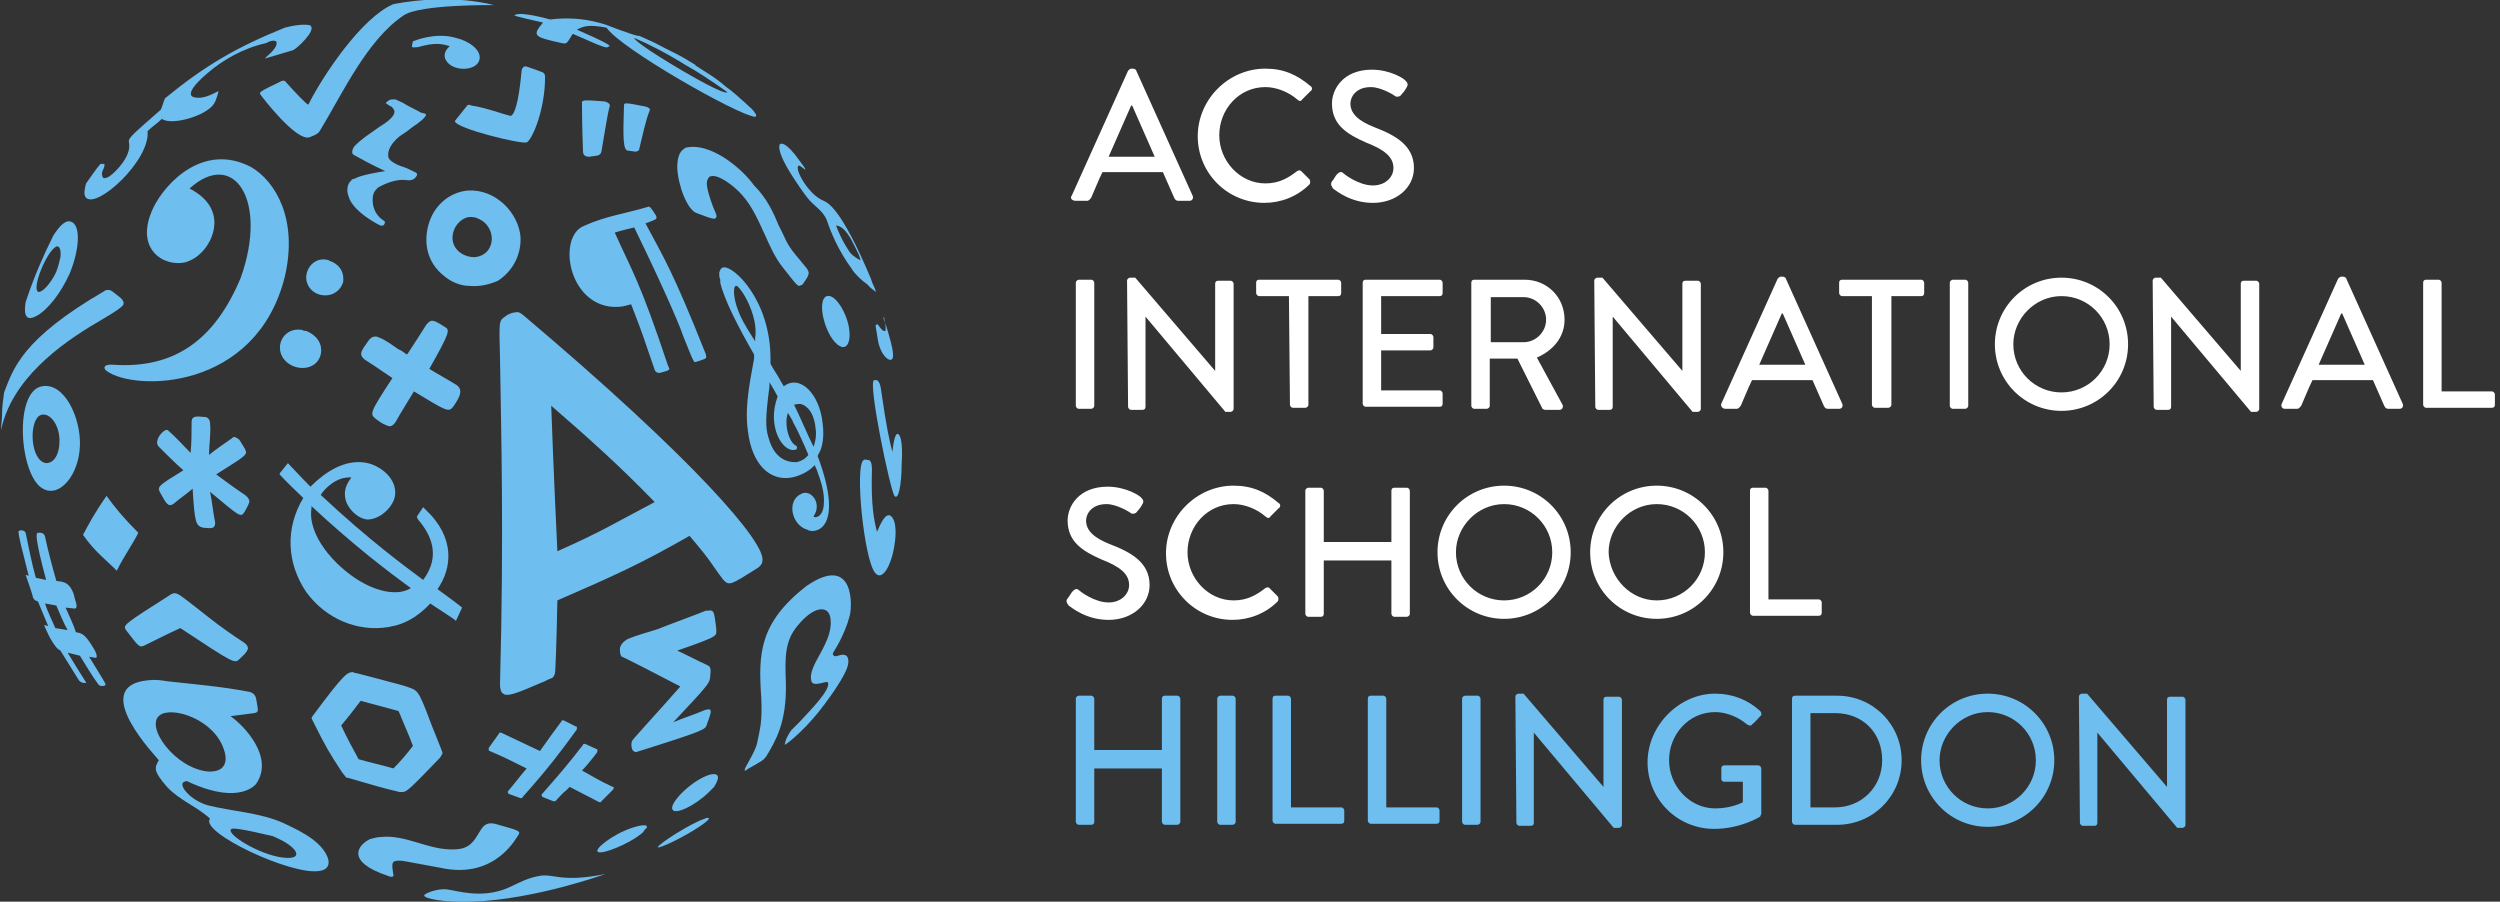
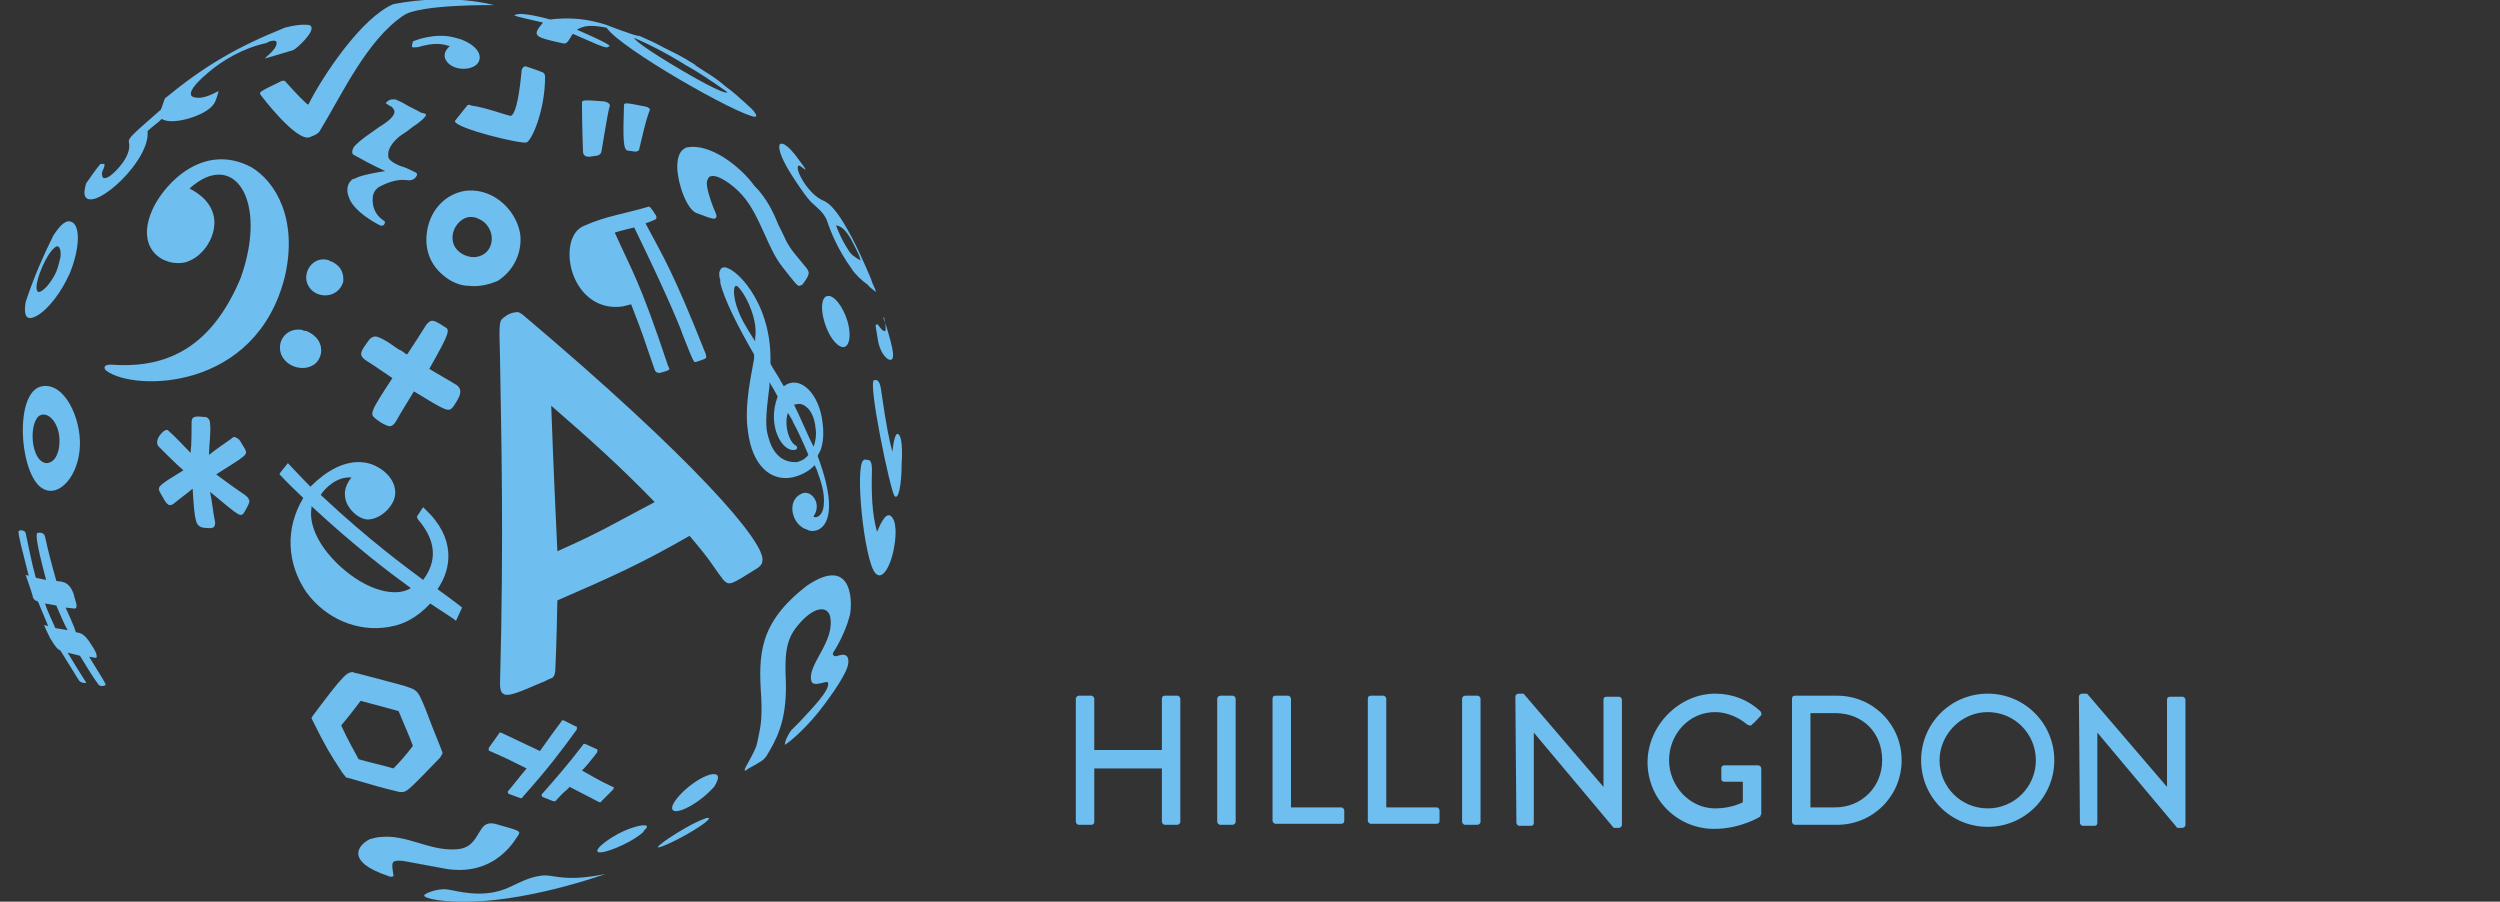
<svg xmlns="http://www.w3.org/2000/svg" xml:space="preserve" id="Layer_1" x="0" y="0" version="1.1" viewBox="0 0 244 88">
  <rect x="0" y="0" width="244" height="88" fill="#333333" stroke="none" />
  <style>.st0{fill:#fff}.st1{fill:#6ebef0}.st2{enable-background:new}</style>
-   <path d="m104.6 19.1 5.5-12.2c.1-.1.2-.2.3-.2h.2c.1 0 .3.1.3.2l5.5 12.2c.1.2 0 .5-.3.5H115c-.2 0-.3-.1-.4-.3l-1.1-2.5h-5.9c-.4.8-.7 1.6-1.1 2.5-.1.1-.2.3-.4.3H105c-.4 0-.6-.3-.4-.5zm8.1-3.8-2.2-5h-.1l-2.2 5h4.5zM123.5 6.7c1.8 0 3.1.6 4.4 1.7.2.1.2.4 0 .5l-.8.8c-.1.2-.3.2-.5 0-.8-.7-2-1.2-3.1-1.2-2.6 0-4.5 2.2-4.5 4.7s2 4.7 4.5 4.7c1.3 0 2.2-.5 3.1-1.2.2-.1.3-.1.4 0l.8.8c.1.1.1.4 0 .5-1.2 1.2-2.8 1.8-4.4 1.8-3.6 0-6.5-2.9-6.5-6.5s3-6.6 6.6-6.6zM130 17.7c.2-.2.3-.5.5-.7s.4-.3.6-.1c.1.1 1.5 1.2 2.9 1.2 1.2 0 2-.8 2-1.7 0-1.1-.9-1.8-2.7-2.5-1.8-.8-3.3-1.7-3.3-3.8 0-1.4 1.1-3.3 3.9-3.3 1.8 0 3.2.9 3.3 1.1.1.1.3.3.1.6-.1.2-.3.5-.5.7-.1.2-.4.3-.6.2-.1-.1-1.4-.9-2.4-.9-1.5 0-2 1-2 1.6 0 1 .8 1.7 2.3 2.3 2.1.8 3.9 1.8 3.9 4 0 1.9-1.7 3.4-4 3.4-2.2 0-3.6-1.2-3.9-1.4-.1-.2-.3-.4-.1-.7zM105 27.6c0-.2.2-.3.3-.3h1.2c.2 0 .3.2.3.3v12c0 .2-.2.3-.3.3h-1.2c-.2 0-.3-.2-.3-.3v-12zM110 27.4c0-.2.2-.3.3-.3h.5l7.8 9.1v-8.5c0-.2.1-.3.3-.3h1.2c.2 0 .3.2.3.3v12.2c0 .2-.2.3-.3.3h-.5l-7.8-9.3v8.8c0 .2-.1.3-.3.3h-1.1c-.2 0-.3-.2-.3-.3l-.1-12.3zM125.8 28.9h-2.9c-.2 0-.3-.2-.3-.3v-1c0-.2.1-.3.3-.3h7.7c.2 0 .3.2.3.3v1c0 .2-.1.3-.3.3h-2.9v10.6c0 .2-.2.3-.3.3h-1.2c-.2 0-.3-.2-.3-.3l-.1-10.6zM133 27.6c0-.2.1-.3.3-.3h7.2c.2 0 .3.2.3.3v1c0 .2-.1.3-.3.3h-5.7v3.7h4.8c.2 0 .3.2.3.3v1c0 .2-.2.3-.3.3h-4.8v3.9h5.7c.2 0 .3.2.3.3v1c0 .2-.1.3-.3.3h-7.2c-.2 0-.3-.2-.3-.3V27.6zM143.6 27.6c0-.2.1-.3.3-.3h4.9c2.2 0 3.9 1.7 3.9 3.9 0 1.7-1.1 3-2.7 3.7l2.5 4.6c.1.2 0 .5-.3.5h-1.4c-.1 0-.3-.1-.3-.2l-2.4-4.8h-2.7v4.6c0 .2-.2.3-.3.3h-1.2c-.2 0-.3-.2-.3-.3v-12zm5.1 5.8c1.2 0 2.2-1 2.2-2.2s-1-2.2-2.2-2.2h-3.2v4.4h3.2zM155.6 27.4c0-.2.2-.3.3-.3h.5l7.8 9.1v-8.5c0-.2.1-.3.3-.3h1.2c.2 0 .3.2.3.3v12.2c0 .2-.2.3-.3.3h-.5l-7.8-9.3v8.8c0 .2-.1.3-.3.3H156c-.2 0-.3-.2-.3-.3l-.1-12.3zM168 39.4l5.5-12.2c.1-.1.2-.2.3-.2h.2c.1 0 .3.1.3.2l5.5 12.2c.1.2 0 .5-.3.5h-1.1c-.2 0-.3-.1-.4-.3l-1.1-2.5H171c-.4.8-.7 1.6-1.1 2.5-.1.1-.2.3-.4.3h-1.1c-.3 0-.5-.3-.4-.5zm8.2-3.8-2.2-5h-.1l-2.2 5h4.5zM182.7 28.9h-2.9c-.2 0-.3-.2-.3-.3v-1c0-.2.1-.3.3-.3h7.7c.2 0 .3.2.3.3v1c0 .2-.1.3-.3.3h-2.9v10.6c0 .2-.2.3-.3.3H183c-.2 0-.3-.2-.3-.3V28.9zM190.3 27.6c0-.2.2-.3.3-.3h1.2c.2 0 .3.2.3.3v12c0 .2-.2.3-.3.3h-1.2c-.2 0-.3-.2-.3-.3v-12zM201.2 27.1c3.6 0 6.5 2.9 6.5 6.5s-2.9 6.5-6.5 6.5-6.5-2.9-6.5-6.5 2.9-6.5 6.5-6.5zm0 11.2c2.6 0 4.7-2.1 4.7-4.7s-2.1-4.7-4.7-4.7-4.7 2.2-4.7 4.7c0 2.6 2.1 4.7 4.7 4.7zM210.1 27.4c0-.2.2-.3.3-.3h.5l7.8 9.1v-8.5c0-.2.1-.3.3-.3h1.2c.2 0 .3.2.3.3v12.2c0 .2-.2.3-.3.3h-.5l-7.8-9.3v8.8c0 .2-.1.3-.3.3h-1.1c-.2 0-.3-.2-.3-.3l-.1-12.3zM222.7 39.4l5.5-12.2c.1-.1.2-.2.3-.2h.2c.1 0 .3.1.3.2l5.5 12.2c.1.2 0 .5-.3.5h-1.1c-.2 0-.3-.1-.4-.3l-1.1-2.5h-5.9c-.4.8-.7 1.6-1.1 2.5-.1.1-.2.3-.4.3H223c-.3 0-.4-.3-.3-.5zm8.1-3.8-2.2-5h-.1l-2.2 5h4.5zM236.5 27.6c0-.2.1-.3.3-.3h1.2c.2 0 .3.2.3.3v10.6h4.9c.2 0 .3.2.3.3v1c0 .2-.1.3-.3.3h-6.4c-.2 0-.3-.2-.3-.3V27.6zM104.2 58.4c.2-.2.3-.5.5-.7s.4-.3.6-.1c.1.1 1.5 1.2 2.9 1.2 1.2 0 2-.8 2-1.7 0-1.1-.9-1.8-2.7-2.5-1.8-.8-3.3-1.7-3.3-3.8 0-1.4 1.1-3.3 3.9-3.3 1.8 0 3.2.9 3.3 1.1.1.1.3.3.1.6-.1.2-.3.5-.5.7-.1.2-.4.3-.6.2-.1-.1-1.4-.9-2.4-.9-1.5 0-2 1-2 1.6 0 1 .8 1.7 2.3 2.3 2.1.8 3.9 1.8 3.9 4 0 1.9-1.7 3.4-4 3.4-2.2 0-3.6-1.2-3.9-1.4-.2-.3-.3-.4-.1-.7zM120.4 47.4c1.8 0 3.1.6 4.4 1.7.2.1.2.4 0 .5l-.8.8c-.1.2-.3.2-.5 0-.8-.7-2-1.2-3.1-1.2-2.6 0-4.5 2.2-4.5 4.7s2 4.7 4.5 4.7c1.3 0 2.2-.5 3.1-1.2.2-.1.3-.1.4 0l.8.8c.1.1.1.4 0 .5-1.2 1.2-2.8 1.8-4.4 1.8-3.6 0-6.5-2.9-6.5-6.5s3-6.6 6.6-6.6zM127.4 47.9c0-.2.2-.3.3-.3h1.2c.2 0 .3.2.3.3v5h6.6v-5c0-.2.1-.3.3-.3h1.2c.2 0 .3.2.3.3v12c0 .2-.2.3-.3.3h-1.2c-.2 0-.3-.2-.3-.3v-5.2h-6.6v5.2c0 .2-.1.3-.3.3h-1.2c-.2 0-.3-.2-.3-.3v-12zM146.8 47.4c3.6 0 6.5 2.9 6.5 6.5s-2.9 6.5-6.5 6.5-6.5-2.9-6.5-6.5 2.9-6.5 6.5-6.5zm0 11.2c2.6 0 4.7-2.1 4.7-4.7s-2.1-4.7-4.7-4.7-4.7 2.2-4.7 4.7c0 2.6 2.1 4.7 4.7 4.7zM161.7 47.4c3.6 0 6.5 2.9 6.5 6.5s-2.9 6.5-6.5 6.5-6.5-2.9-6.5-6.5 2.9-6.5 6.5-6.5zm0 11.2c2.6 0 4.7-2.1 4.7-4.7s-2.1-4.7-4.7-4.7-4.7 2.2-4.7 4.7c.1 2.6 2.2 4.7 4.7 4.7zM170.8 47.9c0-.2.1-.3.3-.3h1.2c.2 0 .3.2.3.3v10.6h4.9c.2 0 .3.2.3.3v1c0 .2-.1.3-.3.3h-6.4c-.2 0-.3-.2-.3-.3V47.9z" class="st0" />
  <path d="M105 68.2c0-.2.2-.3.3-.3h1.2c.2 0 .3.2.3.3v5h6.6v-5c0-.2.1-.3.3-.3h1.2c.2 0 .3.2.3.3v12c0 .2-.2.3-.3.3h-1.2c-.2 0-.3-.2-.3-.3V75h-6.6v5.2c0 .2-.1.3-.3.3h-1.2c-.2 0-.3-.2-.3-.3v-12zM118.8 68.2c0-.2.2-.3.3-.3h1.2c.2 0 .3.2.3.3v12c0 .2-.2.3-.3.3h-1.2c-.2 0-.3-.2-.3-.3v-12zM124.2 68.2c0-.2.1-.3.3-.3h1.2c.2 0 .3.2.3.3v10.6h4.9c.2 0 .3.2.3.3v1c0 .2-.1.3-.3.3h-6.4c-.2 0-.3-.2-.3-.3V68.2zM133.5 68.2c0-.2.1-.3.3-.3h1.2c.2 0 .3.2.3.3v10.6h4.9c.2 0 .3.2.3.3v1c0 .2-.1.3-.3.3h-6.4c-.2 0-.3-.2-.3-.3V68.2zM142.7 68.2c0-.2.2-.3.3-.3h1.2c.2 0 .3.2.3.3v12c0 .2-.2.3-.3.3H143c-.2 0-.3-.2-.3-.3v-12zM147.9 68c0-.2.2-.3.3-.3h.5l7.8 9.1v-8.5c0-.2.1-.3.3-.3h1.2c.2 0 .3.2.3.3v12.2c0 .2-.2.3-.3.3h-.5l-7.8-9.3v8.8c0 .2-.1.3-.3.3h-1.1c-.2 0-.3-.2-.3-.3l-.1-12.3zM167.4 67.7c1.7 0 3.2.6 4.4 1.7.1.1.2.4 0 .5-.3.3-.5.6-.8.8-.1.2-.3.1-.5 0-.8-.7-2-1.2-3.1-1.2-2.6 0-4.5 2.2-4.5 4.7s2 4.7 4.5 4.7c1.5 0 2.5-.5 2.7-.6v-2h-1.8c-.2 0-.3-.1-.3-.3v-1c0-.2.1-.3.3-.3h3.3c.2 0 .3.2.3.3v4.4c0 .1-.1.2-.1.3 0 0-1.9 1.2-4.5 1.2-3.6 0-6.5-2.9-6.5-6.5s3.1-6.7 6.6-6.7zM174.9 68.2c0-.2.1-.3.3-.3h4.1c3.5 0 6.3 2.8 6.3 6.3s-2.8 6.3-6.3 6.3h-4.1c-.2 0-.3-.2-.3-.3v-12zm4.2 10.6c2.6 0 4.6-2 4.6-4.6 0-2.7-1.9-4.6-4.6-4.6h-2.4v9.2h2.4zM194 67.7c3.6 0 6.5 2.9 6.5 6.5s-2.9 6.5-6.5 6.5-6.5-2.9-6.5-6.5 2.9-6.5 6.5-6.5zm0 11.2c2.6 0 4.7-2.1 4.7-4.7s-2.1-4.7-4.7-4.7-4.7 2.2-4.7 4.7c0 2.6 2.1 4.7 4.7 4.7zM202.9 68c0-.2.2-.3.3-.3h.5l7.8 9.1v-8.5c0-.2.1-.3.3-.3h1.2c.2 0 .3.2.3.3v12.2c0 .2-.2.3-.3.3h-.5l-7.8-9.3v8.8c0 .2-.1.3-.3.3h-1.1c-.2 0-.3-.2-.3-.3l-.1-12.3zM58.5 78.3c.1 0 .2 0 .2-.1l1.1-1.1s.1-.1.1-.2 0-.1-.1-.1c-1.3-.6-1.9-1-3-1.6.4-.4.8-.9 1.2-1.4l.3-.4v-.2c0-.1 0-.1-.1-.1l-1.1-.5c-.1 0-.2 0-.2.1-1.7 2.2-2.6 3.2-4 4.8 0 0-.1.1 0 .2 0 .1.1.1.1.1l1 .4h.2c.3-.3.7-.8 1.1-1.1l.3-.3M55 70.3c-.1 0-.2 0-.2.1-.6.8-1.4 1.9-2.1 2.9-1.7-.8-1.7-.8-3.8-1.8-.1 0-.2 0-.2.1l-1 1.4v.2c0 .1.1.1.1.1 1.4.6 2.2 1 3.6 1.7-.6.7-1.2 1.5-1.8 2.2 0 0-.1.1 0 .2 0 .1.1.1.1.1l1.1.4h.1s.1 0 .1-.1c2.5-2.8 3.7-4.4 5.3-6.6V71c0-.1 0-.1-.1-.1l-1.2-.6zm13.8 9.6c-1.3.4-4.6 2.5-4.6 2.8.2.1 2.1-.8 3.4-1.6 1-.6 1.5-1 1.6-1.2 0-.1-.3-.1-.4 0zm-6.4.7c-1.9.4-4 1.9-4.1 2.4-.1.6 2.3-.3 3.7-1.2.4-.3.8-.5.9-.8.3-.2.5-.6-.5-.4zm-9.8 4.9c-1.1.2-1.6.5-2.9 1.1-2.6 1.2-5.2.3-6.1.2-.9-.1-2.2.4-2.2.6 0 .3 1.9.7 4.7.6 6.1-.2 13-2.7 13-2.7-4.4.9-5.1-.1-6.5.2zm-2-4c.2-.4.2-.4-2.3-1.1-.9-.2-1.2.3-1.5.8-.5.8-.9 1.7-2.5 1.7-2.5.1-4.7-1.5-7.2-1.2-.3 0-.6.1-1 .2-1.2.6-2.4 2.2 1.8 3.6.2.1.4.1.5 0v-.1c-.2-1.2-.2-1.4.6-1.4.3 0 .2 0 4 .7 5.5 1.2 7.5-3.2 7.6-3.2zm18.7-5.9c-1.7.5-3.8 2.6-3.7 3.3.1.8 2.3-.3 3.6-1.6l.5-.5c.1-.2 1-1.5-.4-1.2zM14.4 12.8c.4-.4 1-.8 1.4-1.2.9.7 4.4-.3 5.1-1.5.2-.3.5-1.3.4-1.2-.6.3-1.5.8-2.3.6-.7-.1-.5-.9 1.3-2.4 1.4-1.2 3.4-2.4 5.7-2.9.3-.2 1-.4 1 0 0 .7-1.3 1.5-1.1 1.5l2.7-.8c.3-.1 2.3-1.9 1.7-2.4-.1-.1-1-.2-2.5.2-4.7 1.9-7.8 3.7-11.7 6.9-.1.2-.3.9-.4 1.1-3.2 2.8-3.2 2.8-3.1 3.3.2 1.2-1.2 2.7-1.9 3.2-.5.3-.7.2-.7 0-.2-.4.2-.7.2-1.1 0-.1 0-.1-.1-.1H9.8c-.5.6-.9 1.2-1.4 1.9-.1.4-.3 1.1 0 1.4 1.1 1.1 6.3-3.7 6-6.5zM79.8 44.5l.3-.6c.2-.6.4-1.5.1-3.2-.5-2.6-2.3-4.1-3.7-3l-.3-.5c-.3-.6-.7-1.1-1-1.7V35c0-5.7-3.6-9.1-4.6-8.9-.1 0-.3.1-.4.5v.2c0 .1 0 .3.1.5V27.6c.4 1.7 1.8 4.4 3.3 7v.4c-.2 1.3-1 4.5-.6 7.1.4 3.3 2.2 4.9 4.3 4.5 1-.2 1.9-.8 2.2-1.2.1.1.1.3.2.4.5 1.4.8 2.3.7 3.5-.1 1.2-.9 1.3-1 1.1.9-1.3-.3-2.7-1.2-2.2-1.5.7-.9 3.1.6 3.5.5.4 3.8.3 1-7.2zM73.7 33v.3c-.1-.1-.1-.2-.2-.3-.8-1.3-1.2-1.9-1.6-3.1-.3-.9-.4-2.1 0-2 .2.1.7.7 1.2 1.8.7 1.6.7 2.7.6 3.3zm4.1 12.1c-.3 0-2.1.2-2.8-2.4-.3-1-.3-1.9.1-5v-.4c.3.5.6 1 .8 1.4-1.1 2.9.5 5.5 1.7 5.2.1 0 .2-.1.2-.2s-.1-.2-.1-.2c-.7-.3-1.2-2.1-.8-3.2.3.5.5.8.5.9.4.7 1 2 1.5 3.2-.4.5-.8.6-1.1.7zm1.7-1.8-.1.3c-.6-1.2-1.3-2.9-1.9-4.1.5-.1.8-.2 1.4.4.1.1.6.7.7 1.9.1.7 0 1.1-.1 1.5zM50.8 23.1c-.2-2.3-2.4-4.7-5.2-4.5-1.8.2-3.3 1.5-3.8 3.4s0 3.7 1.5 4.9c.7.6 1.6 1 2.5 1 .9.1 1.9-.1 2.8-.5 1.4-.9 2.3-2.5 2.2-4.3zm-2.8.2c0 .8-.5 1.7-1.7 1.8-.9 0-1.7-.5-2-1.2s-.1-1.6.5-2.2c.4-.4.9-.6 1.4-.5.2 0 .4.1.6.2.7.3 1.2 1.1 1.2 1.9zM57.5 15.3l.7-.1s.4 0 .5-.4c.1-.5.6-3.8.8-4.4.1-.2-.1-.4-.5-.5-2.3-.2-2.2-.1-2.2.2 0 2 .1 4.7.1 4.7 0 .2.1.5.6.5zM62 14.8s.4 0 .4-.3c.3-1.2.6-2.7 1-3.7.1-.1 0-.3-.4-.4-2-.4-2.1-.4-2.1-.1-.1 3.1-.1 4.4.4 4.4l.7.1zM45.6 10.3c-.1.1-1.1 1.4-1.2 1.5-.1.7 6.5 2.3 7 2.1.5-.2 1.8-3.1 1.8-6.4 0-.1 0-.4-.4-.5-.2-.1-1.4-.5-1.4-.5-.2-.1-.5.1-.5.5-.3 3.2-.7 4.1-1 4.3-.1.1-2.4-.8-3.9-1-.2-.1-.3-.1-.4 0zM23.9 49.9c.1-.2.3-.5.4-.8.1-.2 0-.5-.4-.8-.9-.6-2-1.4-2.8-2 3-1.9 3.1-1.9 2.8-2.5-.5-.8-.5-.9-.7-1-.3-.2-.4-.2-.6 0-.7.5-1.6 1.1-2.2 1.6 0-1 .2-2.1.1-3.1 0-.3-.2-.6-.5-.6-.9-.1-1.3-.1-1.3.5 0 .9 0 2.1-.1 3-.7-.7-1.4-1.5-2.2-2.2-.3-.3-1.5 1-.9 1.6.7.7 1.7 1.7 2.4 2.3-2.6 1.6-2.6 1.6-2.2 2.3.5.9.7 1.3 1.2 1 .6-.5 1.3-1 1.9-1.5.2 3.3.3 3.6 1 3.8.9.1 1.2.1 1.2-.5-.2-.9-.3-2.1-.5-3 2.9 2.4 3 2.6 3.4 1.9zM43.4 31.9c-1.1-.7-1.3-.8-1.8-.2-.5.8-1.2 1.9-1.8 2.8l-.1.1c-.3-.2-.5-.4-.8-.5-.6-.4-1.2-.9-2-1.2-.2-.1-.6-.1-.9.3-.8 1.1-1 1.4-.4 1.9.8.5 1.8 1.2 2.7 1.8-2.3 3.5-2.2 3.5-1.6 4 .4.3.7.5 1 .6.4.2.6.1.9-.3.5-.9 1.2-2 1.8-3 3.3 2 3.4 2.1 3.9 1.4.6-.9.9-1.5.3-2-.8-.5-1.9-1.1-2.7-1.6 2.1-3.7 2-3.8 1.5-4.1zM43.9 6.3c.9.7 2.7.5 2.9-.5.2-.9-1-1.8-2.3-2.1-2-.6-4.1.3-4.1.3-.1 0-.1 0-.2.5 0 .2.3.1.6.1 1.7-.5 2.4-.3 3.1-.1-.9.8-.4 1.5 0 1.8zM34.3 17.6c-.4.3-.5 1-.3 1.5.4 1.6 3.1 2.9 3.1 2.9s.3.1.4-.1c.2-.3-.1-.4-.1-.4-1.3-.9-1-2.3-1-2.4.1-.4.2-.5.5-.8 1.8-1 2.7-.7 3-.7s.6-.1.8-.5c0-.2 0-.2-.2-.3-.2-.1-.8-.4-1.1-.5-.4-.1-.8-.3-1.1-.5-.3-.2-.4-.4-.4-.5 0-.2-.2-.9 1.1-2l.3-.2c.5-.3.9-.7 1.4-1l.5-.4c.3-.3.5-.5.3-.6-.3-.1-.4-.1-.4-.1-.5-.3-1-.5-1.5-.8-.3-.2-.6-.3-1-.5H38.3c-.3 0-.5.2-.6.3-.1.1 0 .1 0 .1s.4.3.5.3c.1.1.3.3.3.5 0 .4-.5.9-1.5 1.5l-.7.5c-.9.6-1.6 1.2-1.8 1.5-.2.4-.1.5-.1.6l.1.1c.9.5 1.6.9 3.1 1.6-.7.1-2.4.4-2.9.7-.3.1-.4.1-.4.2zM78.7 57.2c-4.6 3.6-4.7 6.6-4.4 10.9.1 2.4-.1 2.9-.4 4.4-.2 1-1.4 2.6-1.2 2.7.1 0 .2 0 .2-.1 1.6-.9 1.6-.9 1.9-1.3.9-1.5 2-3.3 1.9-7.2-.1-2.5-.1-4.1 1.2-5.6 1.5-1.8 2.8-1.9 3.1-.9.6 2.5-2.3 4.8-1.8 6.4.2.6 1.5-.1 1.6.1.3.7-1.6 2.6-2.8 3.9l-.8.8c-.6.9-.6 1.3-.6 1.4.5-.3 2.3-1.8 3.9-4 1.5-2 2.1-3.2 2.2-3.6.1-.2.2-.9-.1-1.1-.4-.3-1 .2-1.2 0-.3-.2 0-.3.6-1.5.3-.6.7-1.5.9-2.3.3-.8.6-6.3-4.2-3zM87.7 42.4c-.3-.3-.5.7-.6 1.7-.3-1.1-.6-2.5-1.1-6-.1-.8-.3-.9-.4-1h-.3c-.6.3 1.6 10.8 2 11.3s.7-1.2.7-3.1c.1-1.5 0-2.7-.3-2.9zM85.6 51.9c-.3-1.1-.6-2.6-.5-6 0-.3 0-.9-.3-1-.2 0-.4-.1-.5 0-.9.4 0 9.6 1.1 11 .7.9 1.6-.7 1.9-2.7.2-1.2.1-2.1-.1-2.5-.6-1.2-1.3.5-1.6 1.2zM66.6 32.6c1.2 3 1.1 2.8 1.4 2.7.9-.3 1-.3.9-.6v-.1c-3.3-8.3-4.1-9.4-5.9-12.8 0 0 .6-.2 1-.4.1-.1.1-.2 0-.4-.5-.8-.6-.9-.8-.8-2 .6-4.1.9-6.1 1.8-.8.3-1.1.9-1.3 1.4-.9 2.8 1.1 7.1 5 6.5l.8-.2c1.5 3.9.9 2.4 2.3 6.4.1.3.4.3.5.3 1.1-.3 1-.3.8-.7-2.8-8.4-3.5-9.2-5.2-13 .6-.2 1.9-.5 1.9-.5 3.6 7.4 4.7 10.3 4.7 10.4zM45.1 59.3s-.2-.2-2.4-1.8c1.4-2 1.8-5-1.2-7.8l-.2-.2-.6.9v.1l.1.2c1.2 1.4 2.3 3.5.5 5.9-1.6-1.2-5.2-3.8-10-8.3.4-.6 1.5-1.8 3-1.7-.8 1-.7 1.8-.5 2.4.4 1 1.4 1.7 2.1 1.7.9 0 1.9-.7 2.4-1.6.5-.9.3-1.9-.4-2.7-.1-.1-1.1-1.3-2.9-1.3-1.5 0-3.1.8-4.7 2.4-.8-.8-2.2-2.3-2.2-2.3l-.8 1v.1s.4.5 2.3 2.3c-1.8 3-1.6 6.4.3 9.2 1.9 2.6 5 3.9 8 3.4.2 0 .3-.1.5-.1.9-.2 2.2-.7 3.6-2.2.4.3 2.5 1.6 2.5 1.7l.6-1.3c0 .1 0 0 0 0zm-10-2.6c-2.5-1.5-5.1-4.5-4.7-7.1v-.2c4.2 3.9 7.5 6.4 9.7 8-1.1.7-3 .5-5-.7zM6.6 21.6c-.3.1-.7.3-1.4 1.4-1 2-1.9 4.1-2.6 6.2l-.1.3c-.3 1.9.5 1.7 1.3 1.2.9-.6 2.1-2 3-4 1-2.4 1.2-5.2-.2-5.1zm-.7 3.5c-.1.4-.2.9-.4 1.4-.3.7-1.1 1.9-1.7 2-.8-.1.6-3.6 1.5-4.3.4-.4.7 0 .6.9zM4.1 37.7c-2.8.5-2.2 8.8.1 10 1.6.9 3.5-1.3 3.6-4.2.1-2.7-1.5-6.2-3.7-5.8zm1.7 5.5c0 .7-.3 2-1.3 2-1.5-.2-1.7-3.8-.7-4.6.9-.6 2.1.8 2 2.6z" class="st1" />
-   <path d="M9.6 31.4c2.2-1.3 2.2-1.4 2.4-1.6.2-.3-.1-.6-.2-.7-1-.8-1-.8-1.2-.8s-.3 0-.4.1C2.1 33.1 1.3 36 .4 38.3c-.1.7-.2 1.4-.2 2.2 0 .5-.1 1-.1 1.5 1-4.9 5.7-8.4 9.5-10.6zM31.9 83.5c-.8-1.7-3.3-2.7-4.3-3.2-2.3-1-4.9-1.1-7.3-1.7-1.8-.5-3-2.1-2.3-2.3.2-.1.2-.1.6.1 4.9 2.2 6.4.1 6.4.1 1.8-2.6-1.2-5.7-2.5-6.6.7-.1 1.6-.2 2.3-.3.5-.1.4-.2.2-1.4-.1-.6-.7-.7-.8-.7-2.6-.5-5.1-.7-7.8-1-.7-.1-1.1-.2-2-.1-5.9.6 1.1 7.7 1.1 7.8-.4.7-.6 1 .8 2.6 1.2 1.3 2.9 1.9 4.2 3.1-1.1 1.3 8 5.6 10.7 5.1.8-.1 1.1-.7.7-1.5zM15.6 69.8c1.2-.9 5.4.4 6.3 3.5.2.6.4 2.1-1.6 2-3.2-.3-6.2-4.4-4.7-5.5zm12 13.9c-2.4-.3-5.7-2.4-5-2.8.4-.2 3.9.7 4 .7.5.2 1.6.7 2.1 1.3.2.2.7 1-1.1.8zM14.1 63c1-.5 2.4-1.2 3.5-1.7 5.3 3.5 5.3 3.5 5.8 3 .3-.3.7-.6.8-1 0-.1 0-.3-.4-.6-1.1-.7-2.5-1.7-3.5-2.5-2.8-2.2-2.8-2.2-3.2-2.3-.2 0-.2 0-.4.1-4.7 3-4.7 3-4.4 3.5 1.3 1.7 1.3 1.7 1.8 1.5zM69.1 59.6h-.2c-1.5.6-3.2 1.2-4.7 1.8-.9.3-2.1.6-3 1-.3.2-.7.5-.7 1 0 0 0 .6.2.7.1 0 3.8 1.9 5.7 2.9-2.1 2.4-4.7 5.2-4.7 5.3-.1.1-.2 1.1.4 1.1 7-2.2 6.7-2.2 6.9-2.7 0-.1.1-.3.1-.3.4-1.1.4-1.3-.3-1.1-.9.4-2.2.8-3.1 1.2 3.4-3.6 3.5-3.8 3.6-4.3.1-1 .1-1.1-.3-1.3-.9-.4-2-1-2.9-1.4 4.3-1.5 3.8-1.4 3.8-2.2-.2-1.6-.2-1.8-.8-1.7z" class="st1" />
  <g class="st2">
    <g class="st2">
-       <path d="M11.4 55.7c-1.2-1.2-2.1-1.8-3.3-3.5.6-1.1 1.1-2.1 2.3-3.8.8 1.1 1.6 2.1 3.1 3.6-.6 1.2-1.3 2.1-2.1 3.7" class="st1" />
-     </g>
+       </g>
  </g>
  <path d="M42.1 70.7c-.3-.8-.7-1.9-1.1-2.7-.1-.2-.3-.6-.8-.8-1-.4-2.1-.6-3.1-.9-.8-.2-1.5-.4-2.3-.6-.1 0-.2 0-.3-.1-.6 0-.8 0-4 4.3l-.1.2.1.2c1.4 2.8 1.6 3.1 2.9 5.1l.4.5h.1c2.8.8 3 .9 5.1 1.4H39.3c.4 0 .8-.4 3.6-3.3.1-.1.2-.3.3-.5-.1-.3-.1-.3-1.1-2.8zM38.4 75c-1-.3-2.4-.6-3.4-.9-.5-.9-1.2-2.2-1.7-3.3.6-.7 1.3-1.6 1.9-2.4 1.1.3 2.6.7 3.7 1 .4 1 1 2.3 1.4 3.4-.6.8-1.3 1.6-1.9 2.2zM67 14.4s-.1 0-.2.1c-.5.3-.7.9-.7 1.9.1 1.8 1 4.1 1.9 4.4 1.8.7 1.8.6 1.9.4.1-.1 0-.3-.3-1-.3-.8-.7-2-.6-2.5.1-.3.2-.5.4-.5.7-.2 2.2.9 3 1.8 1 1.1 1.6 2.5 2.2 3.8.5 1.1 1 2.3 1.8 3.3 1.1 1.4 1.4 1.8 1.6 1.8.1 0 .2-.1.3-.1.8-1.1.8-1.2.2-1.9-1.5-1.8-1.5-1.8-2.2-3.3L76 22c-.5-1.2-1.1-2.6-2.4-3.9-1.3-1.8-4.3-4.2-6.6-3.7zM80.7 28.9c-1.1.4-.1 4.2 1.3 4.9.8.4 1.2-.8.7-2.5-.4-1.3-1.3-2.6-2-2.4zM32.3 25.5c-.1 0-.1 0-.2-.1-1.6-.5-2.7 1.3-2 2.5.7 1.3 2.9 1.3 3.4-.4 0-.2.2-1.4-1.2-2zM29.5 32.2c-1.7-.3-2.7 1.4-1.9 2.7.9 1.4 3.3 1.4 3.7-.3.1-.4.2-1.6-1.4-2.3-.1 0-.3 0-.4-.1zM27.8 27c1.3-5.6-.9-9.3-3.3-10.7-4.6-2.4-8.3 1.5-9.5 3.9-2 4.1 1 5.9 3.1 5.4.3-.1.9-.3 1.5-.9 1.3-1.2 2.6-4.4-1.1-6.3 4.3-3.9 7.7 1.1 5 8.7-2.5 6-6.4 8.9-12.4 8.5-1.1-.1-1 .4-.7.6 2.7 2 14.6 2 17.4-9.2zM8.7 64.1l.6.1c.1 0 .2 0 .1-.4-.1-.2-.1-.3-.5-.9-.7-1.1-1-1.1-1.5-1.2-.2-.7-.7-1.7-1-2.4l.9.1c.4-.1 0-.8-.1-1.4-.5-1.4-1.3-1.2-1.7-1.3-.4-1.4-.8-2.9-1.1-4.3-.1-.5-.6-.4-.7-.4-.2 0-.3.5.8 4.6l-1-.2c-.4-1.4-.7-3-1-4.4-.1-.3-.7-.3-.7-.1s.2 1.2.5 2.3l.5 2-.3-.1s.5 1.4.7 2.1v.1c.2.3.2.3.5.4.3.7.7 1.7 1 2.4l-.4-.1s.1.3.6 1.3c.6 1 .7 1 1 1.2.5.8 1.3 2.1 1.8 2.9.2.3.8.3.7.2-.4-.6-1-1.6-1.8-2.9l1.2.3c.5.8 1.2 2 1.8 2.8.2.3.8.1.7 0 0-.1-.3-.6-1.6-2.7zm-3.3-2.8c-.3-.7-.8-1.7-1-2.4l1.1.2c.3.7.7 1.7 1.1 2.4l-1.2-.2zM86.3 31.1c.1.3.2 1.1.1 1.2-.2.1-.5-.3-.7-.6 0 0 0-.1-.2 0-.1.1 0 .2.2 1.6.3 1.5 1.2 2.1 1.4 1.7.2-.3-.1-1.5-.4-2.5-.1-.4-.3-1-.5-1.5.1 0 .1-.1.1.1zM85.5 28.5c-.1-.4-.3-.7-.4-1l-.1-.3c-2.9-6.9-4.2-7.4-4.6-7.6-1.5-.6-2.8-3-2.5-3.4.1-.1.2 0 .6.3 0 0 .1.1.1 0-.1-.2-.1-.2-1-1.4-1.2-1.5-1.5-1-1.5-1-.2.5.3 1.7 1.5 3.5.2.3.8 1.2 1.2 1.7.6.8 1.5 1.2 1.9 2.2.4 1.2 1.1 2.9 2.4 4.7.3.5.9 1.1 1.6 1.6.2.3.7.6.8.7 0 .1 0 0 0 0zm-2.3-3.6c-.1-.1-.3-.3-.4-.5 0 0-.7-1-1.2-2.4.9.1 1.5 1.4 1.9 2.2.2.4.4.8.5 1.2-.3-.1-.5-.3-.8-.5zM73.8 11.2c-.2-.3-.2-.4-.9-1l-.1-.1c-.8-.7-1.2-1.1-1.9-1.6-1.3-1.1-1.8-1.3-3-2.1l-.1-.1h.1-.1l.2.1c-.2-.1-.3-.2-.5-.3.1.1.2.1.3.2l-.1-.1.1.1c-1.1-.7-1.5-.9-2.5-1.4l-.6-.3c-.9-.5-1.4-.7-2.3-1.1h-.1c-.6-.1-1.5-.5-1.6-.5 0 0-1.1-.4-1.6-.6l-.7-.2c-1.5-.4-3.1-.5-4.7-.3 0 0-1.4-.4-2.4-.5-.6-.1-1 0-1.1.1.1.1 1.9.5 2.8.7-1.1 1.3-.9 1.4 1.8 2 .5.1.5.1 1.1-.9.7.3 1.6.7 2.3 1 .5.2 1 .4 1.1.3l.2-.1c.1-.2-3.2-1.6-3.2-1.6.7-.4 1.3-.5 2.9-.2 1.3 2 12.9 8.6 14.5 8.7.1 0 .1-.1.1-.2zM71 9c-.3.3-3.7-1.7-4.4-2.1-3.4-2-4.7-3-4.7-3.2 1.4.6 3 1.4 5.1 2.7C68.1 7 69.6 8 71 9c.1 0 .1 0 0 0zM27.8 7.9s-.2-.1-.5.1c-1.9.9-2 1-1.9 1.2.2.3 3.5 4.6 4.8 4.2.5-.2.8-.3 1-.6 2.2-3.6 4.6-8.9 8.2-11.3 1.6-1.1 8.8-1 8.8-1s-4-1.2-9.8-.1c-3.1 1.3-6.9 7-8.3 9.8-.1.1-1.4-1.3-2.3-2.3zM51 30.7c-.3-.2-.4-.3-.8-.2-.2 0-.7.2-.9.4-.6.4-.6.4-.5 4 .1 6.9.4 17.1 0 31.9 0 .4.1.8.3.9.1 0 .1.1.2.1.5.1 1.3-.2 3.6-1.2.1 0 .6-.3.9-.4.1 0 .4-.2.4-.9.1-1.6.2-6.7.2-6.7 5.5-2.4 8-3.5 12.9-6.3 2.3 2.7 2 2.6 3.3 4.3.6.6.7.5 3.4-1.2.1-.1.4-.3.4-.6.5-1.7-6.7-10-23.4-24.1zm3.4 23.1s-.4-8.3-.6-14.2c3.8 3.3 6.6 5.8 10.1 9.4-4.2 2.2-5 2.8-9.5 4.8z" class="st1" />
</svg>